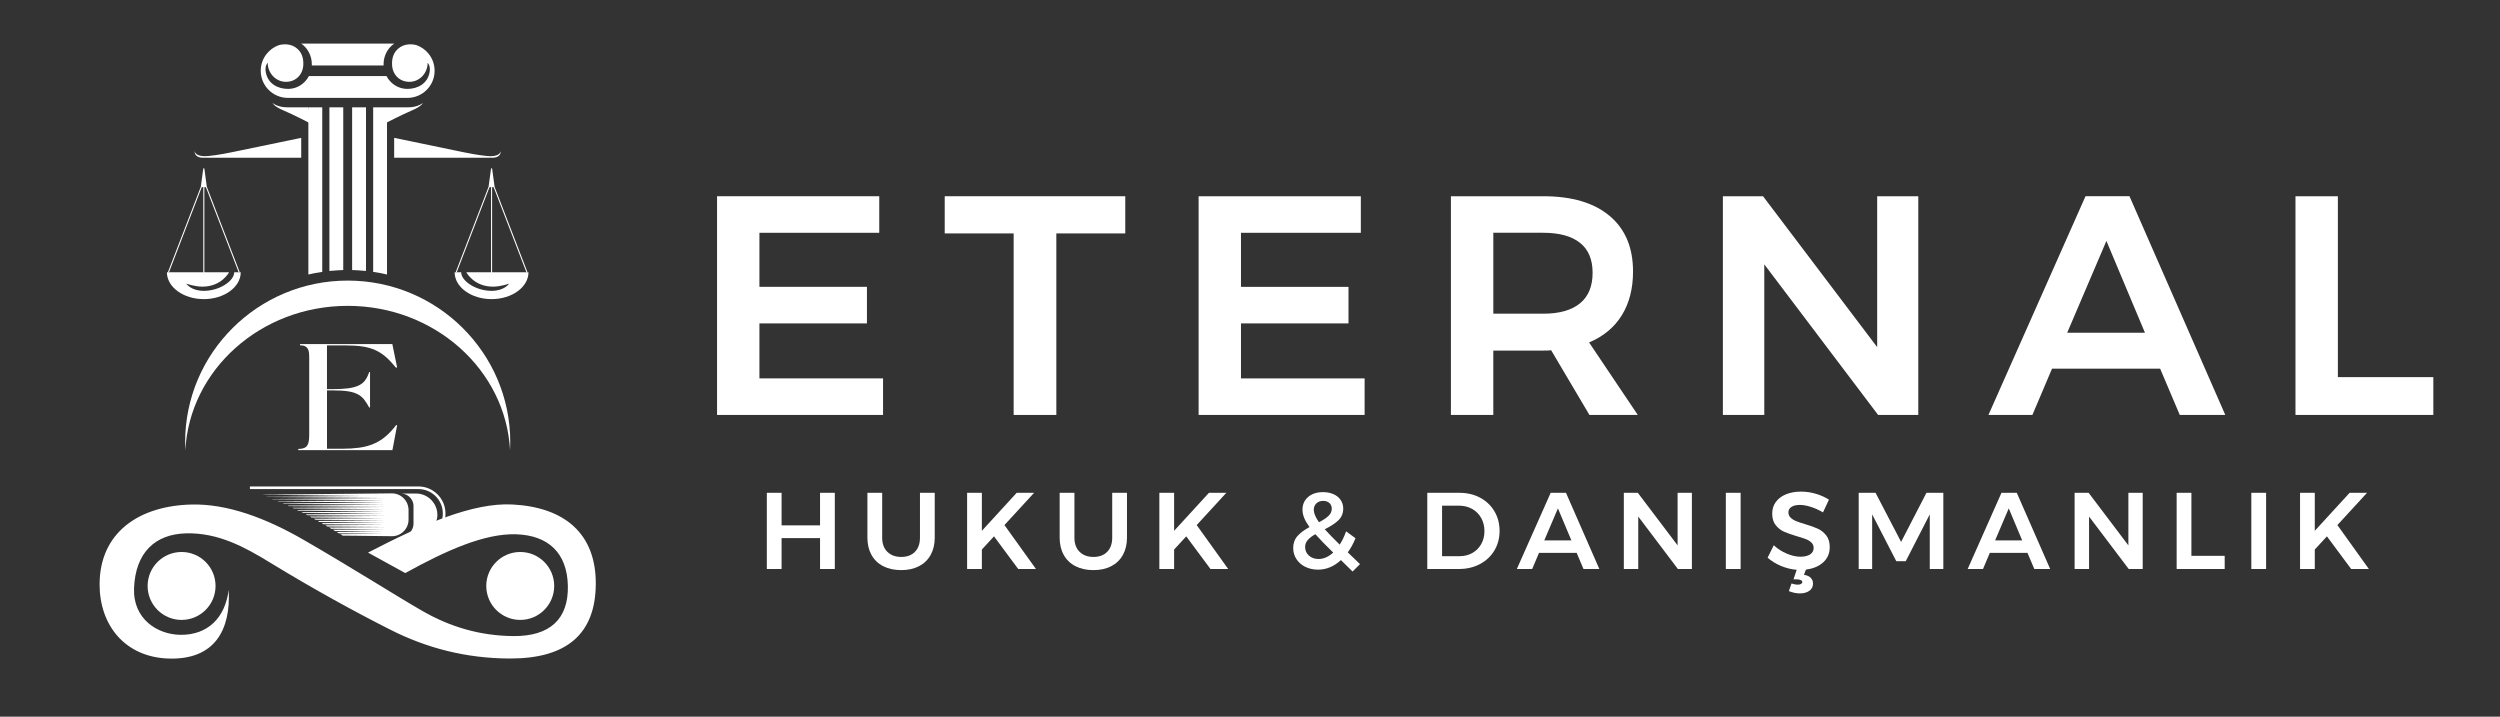
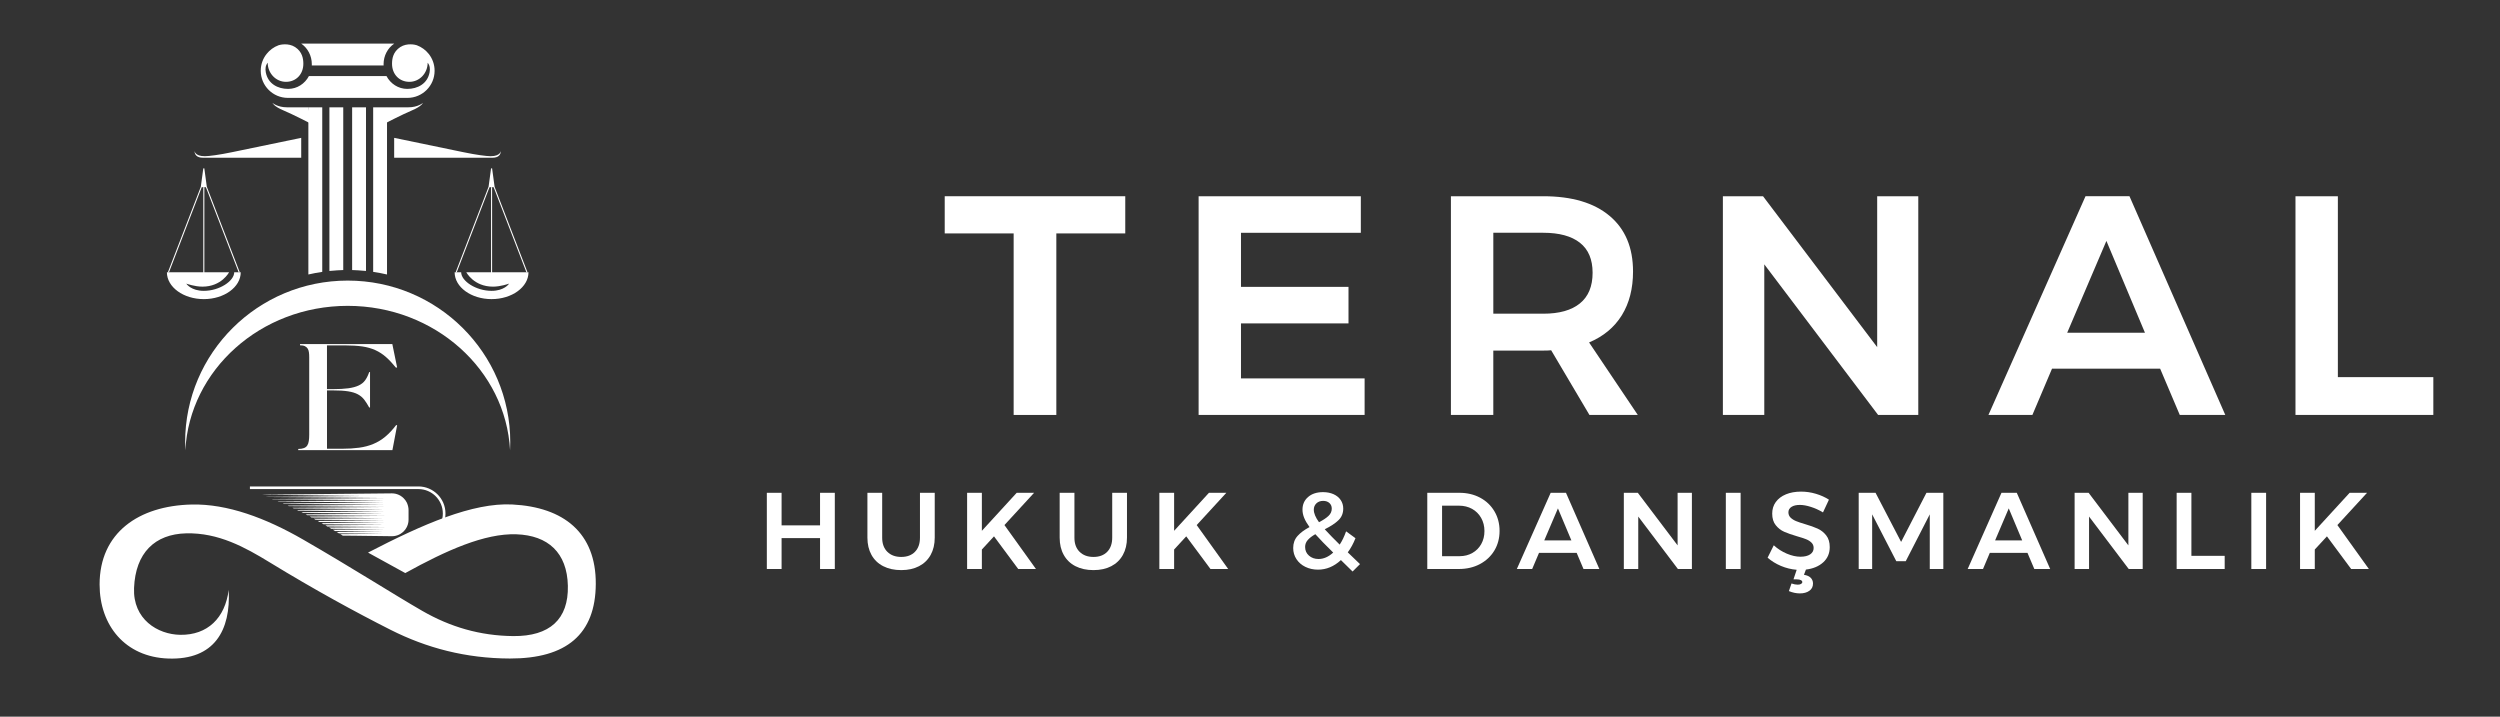
<svg xmlns="http://www.w3.org/2000/svg" version="1.1" id="Layer_1" x="0px" y="0px" width="150px" height="43px" viewBox="0 0 150 43" enable-background="new 0 0 150 43" xml:space="preserve">
  <rect x="0" y="0" width="150" height="43" fill="#333333" stroke="none" />
  <g>
    <path fill="#FFFFFF" d="M25.726,3.236c-0.185-0.233-0.433-0.415-0.717-0.521c0,0-0.001-0.001-0.002-0.001   c-0.082-0.029-0.584-0.153-0.991,0.111c-0.438,0.284-0.494,0.711-0.494,1.001c0,0.633,0.439,1.084,1.043,1.084   s1.095-0.514,1.095-1.147c0.133,0.16,0.155,0.359,0.116,0.576c-0.127,0.688-0.72,0.995-1.341,0.995   c-0.537,0-1.005-0.312-1.247-0.772h-2.326l0,0h-2.326c-0.242,0.461-0.709,0.772-1.247,0.772c-0.621,0-1.213-0.307-1.341-0.995   c-0.04-0.217-0.018-0.416,0.115-0.576c0,0.633,0.491,1.147,1.095,1.147c0.604,0,1.043-0.451,1.043-1.084   c0-0.29-0.056-0.717-0.493-1.001c-0.407-0.264-0.91-0.14-0.992-0.111c-0.001,0-0.002,0.001-0.002,0.001   c-0.285,0.105-0.533,0.288-0.717,0.521c-0.221,0.277-0.352,0.628-0.352,1.01c0,0.45,0.182,0.856,0.477,1.15   c0.295,0.295,0.703,0.477,1.152,0.477h3.587l0,0h3.587c0.449,0,0.856-0.182,1.151-0.477c0.295-0.294,0.477-0.7,0.477-1.15   C26.077,3.865,25.946,3.514,25.726,3.236" />
    <path fill="#FFFFFF" d="M18.709,3.853c0,0.026-0.001,0.051-0.002,0.076h2.155l0,0h2.155c-0.001-0.024-0.002-0.05-0.002-0.076   c0-0.516,0.252-0.971,0.636-1.235h-2.788l0,0h-2.789C18.457,2.882,18.709,3.337,18.709,3.853" />
    <path fill="#FFFFFF" d="M23.221,6.439h1.278c0.577,0,0.875-0.264,0.875-0.264s-0.075,0.205-0.652,0.447   c-0.577,0.242-1.675,0.81-1.675,0.81L23.221,6.439z" />
    <path fill="#FFFFFF" d="M23.65,8.271v1.192h5.905c0.348,0,0.497-0.173,0.497-0.421c0,0,0,0.33-0.619,0.33   c-0.25,0-0.878-0.084-1.627-0.24L23.65,8.271z" />
    <path fill="#FFFFFF" d="M21.96,6.439v9.819c-0.154-0.018-0.309-0.031-0.465-0.038c-0.122-0.01-0.244-0.014-0.367-0.017V6.439H21.96   z" />
    <path fill="#FFFFFF" d="M23.221,6.439v10.03c-0.272-0.063-0.549-0.116-0.831-0.157V6.439H23.221z" />
    <path fill="#FFFFFF" d="M31.709,16.336c0,0.89-0.992,1.611-2.215,1.611c-1.224,0-2.216-0.722-2.216-1.611h0.392   c0,0.523,0.883,1.115,1.824,1.115c0.757,0,1.037-0.408,1.053-0.434c-0.03,0.01-0.512,0.182-0.966,0.182   c-1.156,0-1.602-0.864-1.602-0.864H31.709z" />
    <rect x="29.463" y="11.23" fill="#FFFFFF" width="0.063" height="5.353" />
    <polygon fill="#FFFFFF" points="29.495,10.102 29.463,10.104 29.463,10.1  " />
    <polygon fill="#FFFFFF" points="29.526,10.1 29.526,10.104 29.495,10.102  " />
    <polygon fill="#FFFFFF" points="31.647,16.325 31.588,16.348 29.617,11.23 29.372,11.23 27.401,16.348 27.342,16.325    29.316,11.201 29.463,10.104 29.495,10.102 29.526,10.104 29.676,11.207  " />
    <path fill="#FFFFFF" d="M18.502,6.439h-1.277c-0.577,0-0.875-0.264-0.875-0.264s0.074,0.205,0.651,0.447s1.675,0.81,1.675,0.81   L18.502,6.439z" />
    <path fill="#FFFFFF" d="M18.073,8.271v1.192h-5.905c-0.347,0-0.497-0.173-0.497-0.421c0,0,0,0.33,0.62,0.33   c0.25,0,0.878-0.084,1.627-0.24L18.073,8.271z" />
-     <path fill="#FFFFFF" d="M20.595,6.439v9.764c-0.123,0.003-0.245,0.007-0.366,0.017c-0.157,0.007-0.311,0.021-0.465,0.038V6.439   H20.595z" />
+     <path fill="#FFFFFF" d="M20.595,6.439v9.764c-0.123,0.003-0.245,0.007-0.366,0.017c-0.157,0.007-0.311,0.021-0.465,0.038V6.439   H20.595" />
    <path fill="#FFFFFF" d="M19.335,6.439v9.873c-0.282,0.042-0.559,0.094-0.833,0.157V6.439H19.335z" />
    <path fill="#FFFFFF" d="M10.014,16.336c0,0.89,0.992,1.611,2.215,1.611s2.215-0.722,2.215-1.611h-0.391   c0,0.523-0.884,1.115-1.824,1.115c-0.757,0-1.037-0.408-1.054-0.434c0.031,0.01,0.512,0.182,0.967,0.182   c1.156,0,1.602-0.864,1.602-0.864H10.014z" />
    <rect x="12.198" y="11.23" fill="#FFFFFF" width="0.063" height="5.353" />
    <polygon fill="#FFFFFF" points="12.229,10.102 12.26,10.104 12.26,10.1  " />
    <polygon fill="#FFFFFF" points="12.198,10.1 12.198,10.104 12.229,10.102  " />
    <polygon fill="#FFFFFF" points="10.076,16.325 10.136,16.348 12.106,11.23 12.352,11.23 14.323,16.348 14.382,16.325    12.408,11.201 12.26,10.104 12.229,10.102 12.198,10.104 12.048,11.207  " />
    <path fill="#FFFFFF" d="M20.862,18.351c5.222,0,9.485,3.841,9.742,8.667c0.008-0.161,0.012-0.324,0.012-0.488   c0-5.354-4.367-9.695-9.754-9.695c-5.387,0-9.754,4.341-9.754,9.695c0,0.164,0.004,0.327,0.012,0.488   C11.376,22.191,15.64,18.351,20.862,18.351" />
    <path fill="#FFFFFF" d="M17.895,26.937c0.139,0,0.253-0.018,0.342-0.053c0.088-0.034,0.155-0.087,0.2-0.158   c0.044-0.068,0.075-0.157,0.091-0.265c0.017-0.106,0.025-0.233,0.025-0.378v-4.646c0-0.109-0.005-0.208-0.017-0.295   c-0.011-0.087-0.036-0.162-0.075-0.225c-0.039-0.062-0.095-0.11-0.167-0.146c-0.072-0.035-0.169-0.052-0.292-0.052v-0.075h5.542   v0.022l0.283,1.376l-0.066,0.021c-0.206-0.253-0.405-0.466-0.6-0.639c-0.194-0.172-0.408-0.311-0.638-0.415   c-0.23-0.105-0.492-0.179-0.783-0.222c-0.292-0.042-0.632-0.063-1.021-0.063h-1.1v2.625h0.342c0.378,0,0.691-0.018,0.941-0.052   c0.25-0.035,0.457-0.091,0.621-0.169c0.164-0.077,0.293-0.181,0.388-0.313c0.094-0.132,0.175-0.296,0.241-0.49h0.05v2.124h-0.05   c-0.1-0.184-0.2-0.342-0.3-0.471c-0.1-0.13-0.227-0.236-0.379-0.318s-0.348-0.143-0.587-0.18c-0.239-0.038-0.547-0.056-0.925-0.056   H19.62v3.501h0.9c0.378,0,0.721-0.021,1.029-0.063c0.308-0.042,0.592-0.117,0.85-0.225c0.258-0.106,0.499-0.253,0.721-0.438   c0.222-0.184,0.439-0.417,0.65-0.695l0.058,0.015l-0.283,1.488h-5.65V26.937z" />
    <path fill="#FFFFFF" d="M13.722,35.391c0.132,2.428-0.856,4.217-3.625,4.121c-2.581-0.09-4.121-1.979-4.121-4.444   c0-3.103,2.343-4.726,5.53-4.797c2.132-0.047,4.427,0.804,6.684,2.104c2.867,1.65,5.487,3.323,7.154,4.282   c1.664,0.956,3.448,1.489,5.451,1.508c2.193,0.02,3.321-1.013,3.277-3.017c-0.044-1.992-1.193-3.025-3.09-3.091   c-1.9-0.065-4.206,0.967-6.666,2.327l-2.234-1.229c3.295-1.708,6.287-3.008,8.657-2.886c3.088,0.158,5.023,1.703,5.008,4.766   c-0.015,3.021-1.76,4.483-5.157,4.476c-2.638-0.008-4.99-0.63-7.149-1.719c-2.096-1.059-4.605-2.428-7.243-4.041   c-1.501-0.919-3.094-1.796-5.027-1.751c-1.88,0.046-3.041,1.169-3.128,3.277c-0.078,1.876,1.415,2.793,2.774,2.812   C12.451,38.112,13.508,37.083,13.722,35.391" />
-     <path fill="#FFFFFF" d="M12.933,35.156c0,1.126-0.913,2.039-2.038,2.039c-1.126,0-2.038-0.913-2.038-2.039   c0-1.125,0.912-2.037,2.038-2.037C12.021,33.119,12.933,34.031,12.933,35.156" />
-     <path fill="#FFFFFF" d="M33.252,35.156c0,1.126-0.912,2.039-2.038,2.039c-1.125,0-2.038-0.913-2.038-2.039   c0-1.125,0.913-2.037,2.038-2.037C32.34,33.119,33.252,34.031,33.252,35.156" />
    <path fill="#FFFFFF" d="M25.104,32.435v-0.157c0.809,0,1.466-0.658,1.466-1.467c0-0.808-0.657-1.466-1.466-1.466H14.995v-0.159   h10.109c0.896,0,1.625,0.729,1.625,1.625S26,32.435,25.104,32.435" />
    <path fill="#FFFFFF" d="M24.513,30.609v0.569c0,0.138-0.028,0.27-0.08,0.389c-0.007,0.018-0.015,0.032-0.022,0.048   c-0.003,0.008-0.008,0.017-0.012,0.024c-0.02,0.038-0.042,0.075-0.067,0.11c-0.006,0.009-0.011,0.015-0.016,0.023   c-0.03,0.039-0.063,0.076-0.097,0.111c-0.007,0.006-0.014,0.014-0.021,0.021c-0.044,0.04-0.091,0.076-0.141,0.109   c-0.002,0.002-0.004,0.003-0.007,0.004c-0.01,0.007-0.019,0.014-0.03,0.02h-0.001c-0.113,0.068-0.241,0.11-0.379,0.129h-0.007   c-0.038,0.005-0.077,0.007-0.116,0.007l-1.821-0.023l-0.44-0.006l-0.112-0.001l-0.578-0.005c-0.049-0.029-0.099-0.059-0.147-0.087   l0.725-0.007h0.112l0.653-0.006l1.067-0.011l-1.029-0.01l-0.691-0.006l-0.112-0.002l-0.807-0.007   c-0.047-0.028-0.093-0.055-0.14-0.082l0.946-0.009l0.112-0.002l0.917-0.01l0.896-0.007l-0.864-0.007l-0.949-0.01l-0.112-0.002   l-1.037-0.008c-0.045-0.027-0.089-0.054-0.134-0.08l1.171-0.01l0.112-0.001l1.184-0.01l0.619-0.006l-0.597-0.006l-1.206-0.011   l-0.112-0.001l-1.267-0.011c-0.042-0.025-0.084-0.049-0.127-0.075l1.394-0.012l0.112-0.002l1.454-0.013l0.359-0.004l-0.347-0.004   l-1.466-0.013l-0.112-0.001l-1.5-0.014c-0.04-0.023-0.081-0.047-0.122-0.071l1.622-0.014l0.112-0.001l1.723-0.015l0.08-0.001   l-0.076-0.001l-3.572-0.031c-0.039-0.024-0.077-0.046-0.116-0.068l3.765-0.034l-3.884-0.034c-0.037-0.021-0.074-0.042-0.109-0.063   l4.004-0.036l-4.133-0.036c-0.036-0.02-0.071-0.041-0.105-0.06l4.175-0.036l-4.315-0.04c-0.034-0.019-0.067-0.036-0.101-0.055   l4.479-0.04l-4.633-0.041c-0.032-0.017-0.063-0.034-0.095-0.051l4.665-0.041l-4.832-0.045c-0.03-0.014-0.059-0.03-0.089-0.045   l4.984-0.044l-5.167-0.048c-0.027-0.014-0.054-0.026-0.081-0.039l5.237-0.047l-5.436-0.049c-0.024-0.013-0.049-0.023-0.073-0.034   l5.52-0.051l-5.74-0.051c-0.022-0.011-0.045-0.021-0.066-0.031l5.786-0.051l-1.793-0.016l-0.112-0.002l-4.121-0.036   c-0.019-0.01-0.038-0.018-0.057-0.025l4.178-0.036l0.112-0.002l1.803-0.017l-1.803-0.017l-0.112-0.001l-4.441-0.039   c-0.016-0.007-0.031-0.013-0.045-0.019l4.486-0.041h0.112l1.813-0.017l-1.813-0.018l-0.112-0.001l-4.784-0.043   c-0.011-0.003-0.022-0.009-0.034-0.013l4.817-0.042l0.112-0.001l1.75-0.017l-1.75-0.017l-0.112-0.001l-5.15-0.046   c-0.007-0.003-0.012-0.005-0.018-0.007l5.168-0.046l0.112-0.001l0.448-0.004l-6.077-0.08l7.89-0.079   c0.039,0,0.078,0.003,0.116,0.007c0.14,0.017,0.271,0.063,0.388,0.131c0.01,0.005,0.019,0.012,0.028,0.018   c0.002,0.002,0.005,0.003,0.005,0.004c0.05,0.032,0.099,0.068,0.142,0.11c0.008,0.007,0.015,0.015,0.022,0.021   c0.035,0.035,0.067,0.071,0.097,0.111c0.004,0.007,0.01,0.014,0.016,0.023c0.024,0.034,0.047,0.07,0.067,0.108   c0.004,0.007,0.009,0.017,0.012,0.024c0.008,0.016,0.016,0.032,0.022,0.048C24.485,30.34,24.513,30.472,24.513,30.609" />
    <polygon fill="#FFFFFF" points="16.261,29.688 16.261,29.699 15.627,29.692  " />
-     <path fill="#FFFFFF" d="M26.243,30.895c0,0.589-0.48,1.218-1.81,1.273c-0.042,0.004-0.085,0.006-0.127,0.006h-0.004l-0.072-0.002   l-0.122-0.001c0.041-0.001,0.083-0.008,0.122-0.018c0.072-0.016,0.142-0.044,0.204-0.081c0.035-0.021,0.068-0.043,0.099-0.068   c0.17-0.139,0.278-0.349,0.278-0.584v-1.053c0-0.241-0.115-0.457-0.292-0.595c-0.027-0.021-0.055-0.04-0.085-0.058   c-0.097-0.057-0.208-0.091-0.326-0.099c-0.017-0.002-0.034-0.003-0.05-0.003h0.906C25.669,29.613,26.243,30.188,26.243,30.895" />
    <polyline fill="#FFFFFF" points="24.057,32.015 24.057,32.019 24.05,32.019 24.057,32.015  " />
  </g>
  <g>
-     <path fill="#FFFFFF" d="M43.023,11.774h9.732v2.193h-7.19v3.243h6.451v2.194h-6.451v3.299h7.418v2.193h-9.96V11.774z" />
    <path fill="#FFFFFF" d="M56.683,11.774h10.833v2.231H63.38v10.892h-2.561V14.005h-4.136V11.774z" />
    <path fill="#FFFFFF" d="M71.917,11.774h9.733v2.193h-7.191v3.243h6.451v2.194h-6.451v3.299h7.418v2.193h-9.96V11.774z" />
    <path fill="#FFFFFF" d="M95.366,24.896l-2.296-3.88c-0.101,0.012-0.26,0.019-0.475,0.019h-2.997v3.862h-2.543V11.774h5.54   c1.72,0,3.049,0.394,3.983,1.181c0.938,0.787,1.404,1.899,1.404,3.336c0,1.025-0.225,1.9-0.673,2.625   c-0.449,0.725-1.104,1.269-1.964,1.631l2.922,4.349H95.366z M89.599,18.822h2.997c0.961,0,1.694-0.206,2.2-0.619   c0.507-0.412,0.76-1.024,0.76-1.837c0-0.8-0.253-1.4-0.76-1.8c-0.506-0.399-1.239-0.6-2.2-0.6h-2.997V18.822z" />
    <path fill="#FFFFFF" d="M112.63,11.774h2.467v13.123h-2.41l-6.83-9.036v9.036h-2.484V11.774h2.409l6.849,9.054V11.774z" />
    <path fill="#FFFFFF" d="M130.786,24.896l-1.177-2.775h-6.488l-1.177,2.775h-2.637l5.824-13.123h2.637l5.749,13.123H130.786z    M124.031,19.966h4.667l-2.314-5.511L124.031,19.966z" />
    <path fill="#FFFFFF" d="M137.729,11.774h2.543v10.855H146v2.268h-8.271V11.774z" />
  </g>
  <g>
    <path fill="#FFFFFF" d="M46.01,29.568h0.885v1.954h2.308v-1.954h0.886v4.572h-0.886v-1.854h-2.308v1.854H46.01V29.568z" />
    <path fill="#FFFFFF" d="M53.241,33.109c0.207,0.204,0.484,0.307,0.833,0.307s0.623-0.103,0.823-0.307   c0.201-0.205,0.301-0.488,0.301-0.849v-2.692h0.886v2.692c0,0.395-0.082,0.741-0.244,1.034c-0.163,0.294-0.396,0.52-0.698,0.677   c-0.302,0.157-0.657,0.235-1.067,0.235c-0.415,0-0.774-0.078-1.081-0.235c-0.307-0.157-0.542-0.383-0.705-0.677   c-0.163-0.293-0.244-0.64-0.244-1.034v-2.692h0.886v2.692C52.93,32.621,53.034,32.904,53.241,33.109z" />
    <path fill="#FFFFFF" d="M62.158,34.141h-1.064l-1.454-1.96l-0.728,0.79v1.17h-0.885v-4.572h0.885v2.28l2.089-2.28h1.044   l-1.778,1.935L62.158,34.141z" />
    <path fill="#FFFFFF" d="M64.776,33.109c0.207,0.204,0.484,0.307,0.833,0.307s0.623-0.103,0.823-0.307   c0.2-0.205,0.301-0.488,0.301-0.849v-2.692h0.886v2.692c0,0.395-0.082,0.741-0.245,1.034c-0.163,0.294-0.396,0.52-0.697,0.677   s-0.657,0.235-1.067,0.235c-0.415,0-0.774-0.078-1.081-0.235c-0.306-0.157-0.541-0.383-0.704-0.677   c-0.164-0.293-0.245-0.64-0.245-1.034v-2.692h0.886v2.692C64.465,32.621,64.568,32.904,64.776,33.109z" />
    <path fill="#FFFFFF" d="M73.692,34.141h-1.063l-1.455-1.96l-0.727,0.79v1.17h-0.886v-4.572h0.886v2.28l2.089-2.28h1.044   l-1.778,1.935L73.692,34.141z" />
    <path fill="#FFFFFF" d="M81.155,34.291l-0.7-0.686c-0.414,0.384-0.873,0.574-1.375,0.574c-0.277,0-0.53-0.055-0.758-0.167   c-0.227-0.11-0.404-0.265-0.534-0.462c-0.131-0.199-0.196-0.422-0.196-0.67c0-0.289,0.088-0.528,0.262-0.723   c0.174-0.193,0.412-0.371,0.717-0.532c-0.145-0.2-0.252-0.384-0.32-0.552c-0.068-0.167-0.102-0.332-0.102-0.493   c0-0.314,0.112-0.566,0.338-0.761c0.223-0.194,0.523-0.291,0.898-0.291c0.232,0,0.441,0.042,0.627,0.123   c0.185,0.084,0.328,0.2,0.43,0.351s0.152,0.322,0.152,0.513c0,0.284-0.097,0.518-0.291,0.702c-0.193,0.186-0.467,0.365-0.819,0.539   c0.255,0.279,0.556,0.585,0.897,0.921c0.146-0.218,0.273-0.482,0.385-0.797l0.562,0.412c-0.123,0.317-0.277,0.6-0.462,0.849   l0.734,0.706L81.155,34.291z M79.992,33.155c-0.45-0.44-0.807-0.808-1.072-1.104c-0.197,0.113-0.35,0.229-0.454,0.35   c-0.106,0.119-0.159,0.258-0.159,0.415c0,0.214,0.078,0.388,0.231,0.522c0.154,0.135,0.347,0.202,0.575,0.202   C79.417,33.54,79.71,33.411,79.992,33.155z M79.14,31.333c0.247-0.127,0.437-0.252,0.567-0.376   c0.133-0.125,0.199-0.271,0.199-0.441c0-0.139-0.048-0.251-0.143-0.336s-0.219-0.127-0.373-0.127c-0.168,0-0.303,0.05-0.406,0.149   c-0.104,0.101-0.156,0.227-0.156,0.379C78.828,30.795,78.932,31.045,79.14,31.333z" />
    <path fill="#FFFFFF" d="M88.803,29.859c0.366,0.194,0.652,0.466,0.859,0.813s0.312,0.743,0.312,1.182   c0,0.44-0.105,0.834-0.313,1.18c-0.21,0.347-0.5,0.616-0.87,0.813c-0.369,0.195-0.791,0.293-1.263,0.293h-1.891v-4.572h1.924   C88.023,29.568,88.437,29.665,88.803,29.859z M88.344,33.178c0.228-0.129,0.404-0.308,0.531-0.536   c0.129-0.229,0.192-0.488,0.192-0.779c0-0.292-0.066-0.555-0.198-0.788c-0.132-0.232-0.313-0.414-0.545-0.543   c-0.231-0.127-0.491-0.191-0.777-0.191h-1.023v3.03h1.057C87.862,33.37,88.117,33.307,88.344,33.178z" />
    <path fill="#FFFFFF" d="M95.01,34.141l-0.409-0.967H92.34l-0.41,0.967h-0.92l2.03-4.572h0.919l2.002,4.572H95.01z M92.656,32.424   h1.627l-0.807-1.921L92.656,32.424z" />
    <path fill="#FFFFFF" d="M100.655,29.568h0.859v4.572h-0.84l-2.379-3.147v3.147H97.43v-4.572h0.839l2.387,3.155V29.568z" />
    <path fill="#FFFFFF" d="M103.55,29.568h0.887v4.572h-0.887V29.568z" />
    <path fill="#FFFFFF" d="M107.433,31.056c0.088,0.084,0.194,0.153,0.325,0.208c0.13,0.055,0.307,0.114,0.532,0.18   c0.312,0.091,0.569,0.183,0.77,0.274s0.371,0.227,0.512,0.405c0.142,0.18,0.212,0.413,0.212,0.705c0,0.37-0.13,0.674-0.39,0.911   c-0.261,0.237-0.605,0.383-1.038,0.435l-0.119,0.314c0.187,0.03,0.322,0.091,0.411,0.185c0.087,0.094,0.132,0.206,0.132,0.337   c0,0.192-0.074,0.339-0.222,0.44c-0.147,0.104-0.336,0.154-0.565,0.154c-0.216,0-0.436-0.046-0.66-0.138l0.157-0.457   c0.138,0.048,0.263,0.071,0.377,0.071c0.084,0,0.15-0.015,0.198-0.046c0.049-0.03,0.073-0.067,0.073-0.109   c0-0.048-0.028-0.088-0.087-0.118c-0.056-0.03-0.138-0.046-0.244-0.046h-0.198l0.192-0.574c-0.326-0.026-0.642-0.104-0.946-0.232   c-0.303-0.129-0.57-0.294-0.799-0.493l0.37-0.745c0.233,0.214,0.496,0.381,0.786,0.504c0.291,0.122,0.562,0.182,0.813,0.182   c0.247,0,0.44-0.046,0.582-0.14c0.14-0.094,0.211-0.221,0.211-0.382c0-0.131-0.042-0.239-0.129-0.323   c-0.086-0.085-0.194-0.154-0.327-0.206c-0.132-0.053-0.313-0.111-0.541-0.176c-0.313-0.093-0.569-0.182-0.768-0.269   c-0.199-0.087-0.367-0.22-0.509-0.396c-0.142-0.177-0.212-0.407-0.212-0.695c0-0.265,0.071-0.497,0.215-0.696   c0.144-0.197,0.346-0.352,0.608-0.46c0.263-0.109,0.565-0.163,0.908-0.163c0.3,0,0.597,0.043,0.889,0.13   c0.294,0.087,0.555,0.205,0.784,0.353l-0.357,0.765c-0.238-0.144-0.48-0.254-0.729-0.332c-0.25-0.08-0.469-0.118-0.658-0.118   c-0.211,0-0.38,0.038-0.503,0.118c-0.123,0.078-0.185,0.187-0.185,0.326C107.305,30.864,107.348,30.971,107.433,31.056z" />
    <path fill="#FFFFFF" d="M111.521,29.568h1.012l1.533,2.946l1.521-2.946h1.012v4.572h-0.813v-3.279l-1.441,2.81h-0.568l-1.448-2.81   v3.279h-0.807V29.568z" />
    <path fill="#FFFFFF" d="M122.059,34.141l-0.41-0.967h-2.261l-0.408,0.967h-0.92l2.028-4.572h0.919l2.004,4.572H122.059z    M119.706,32.424h1.625l-0.806-1.921L119.706,32.424z" />
    <path fill="#FFFFFF" d="M127.703,29.568h0.859v4.572h-0.839l-2.38-3.147v3.147h-0.866v-4.572h0.84l2.386,3.155V29.568z" />
    <path fill="#FFFFFF" d="M130.599,29.568h0.885v3.782h1.997v0.79h-2.882V29.568z" />
    <path fill="#FFFFFF" d="M135.08,29.568h0.886v4.572h-0.886V29.568z" />
    <path fill="#FFFFFF" d="M142.133,34.141h-1.063l-1.454-1.96l-0.729,0.79v1.17h-0.884v-4.572h0.884v2.28l2.09-2.28h1.045   l-1.779,1.935L142.133,34.141z" />
  </g>
</svg>